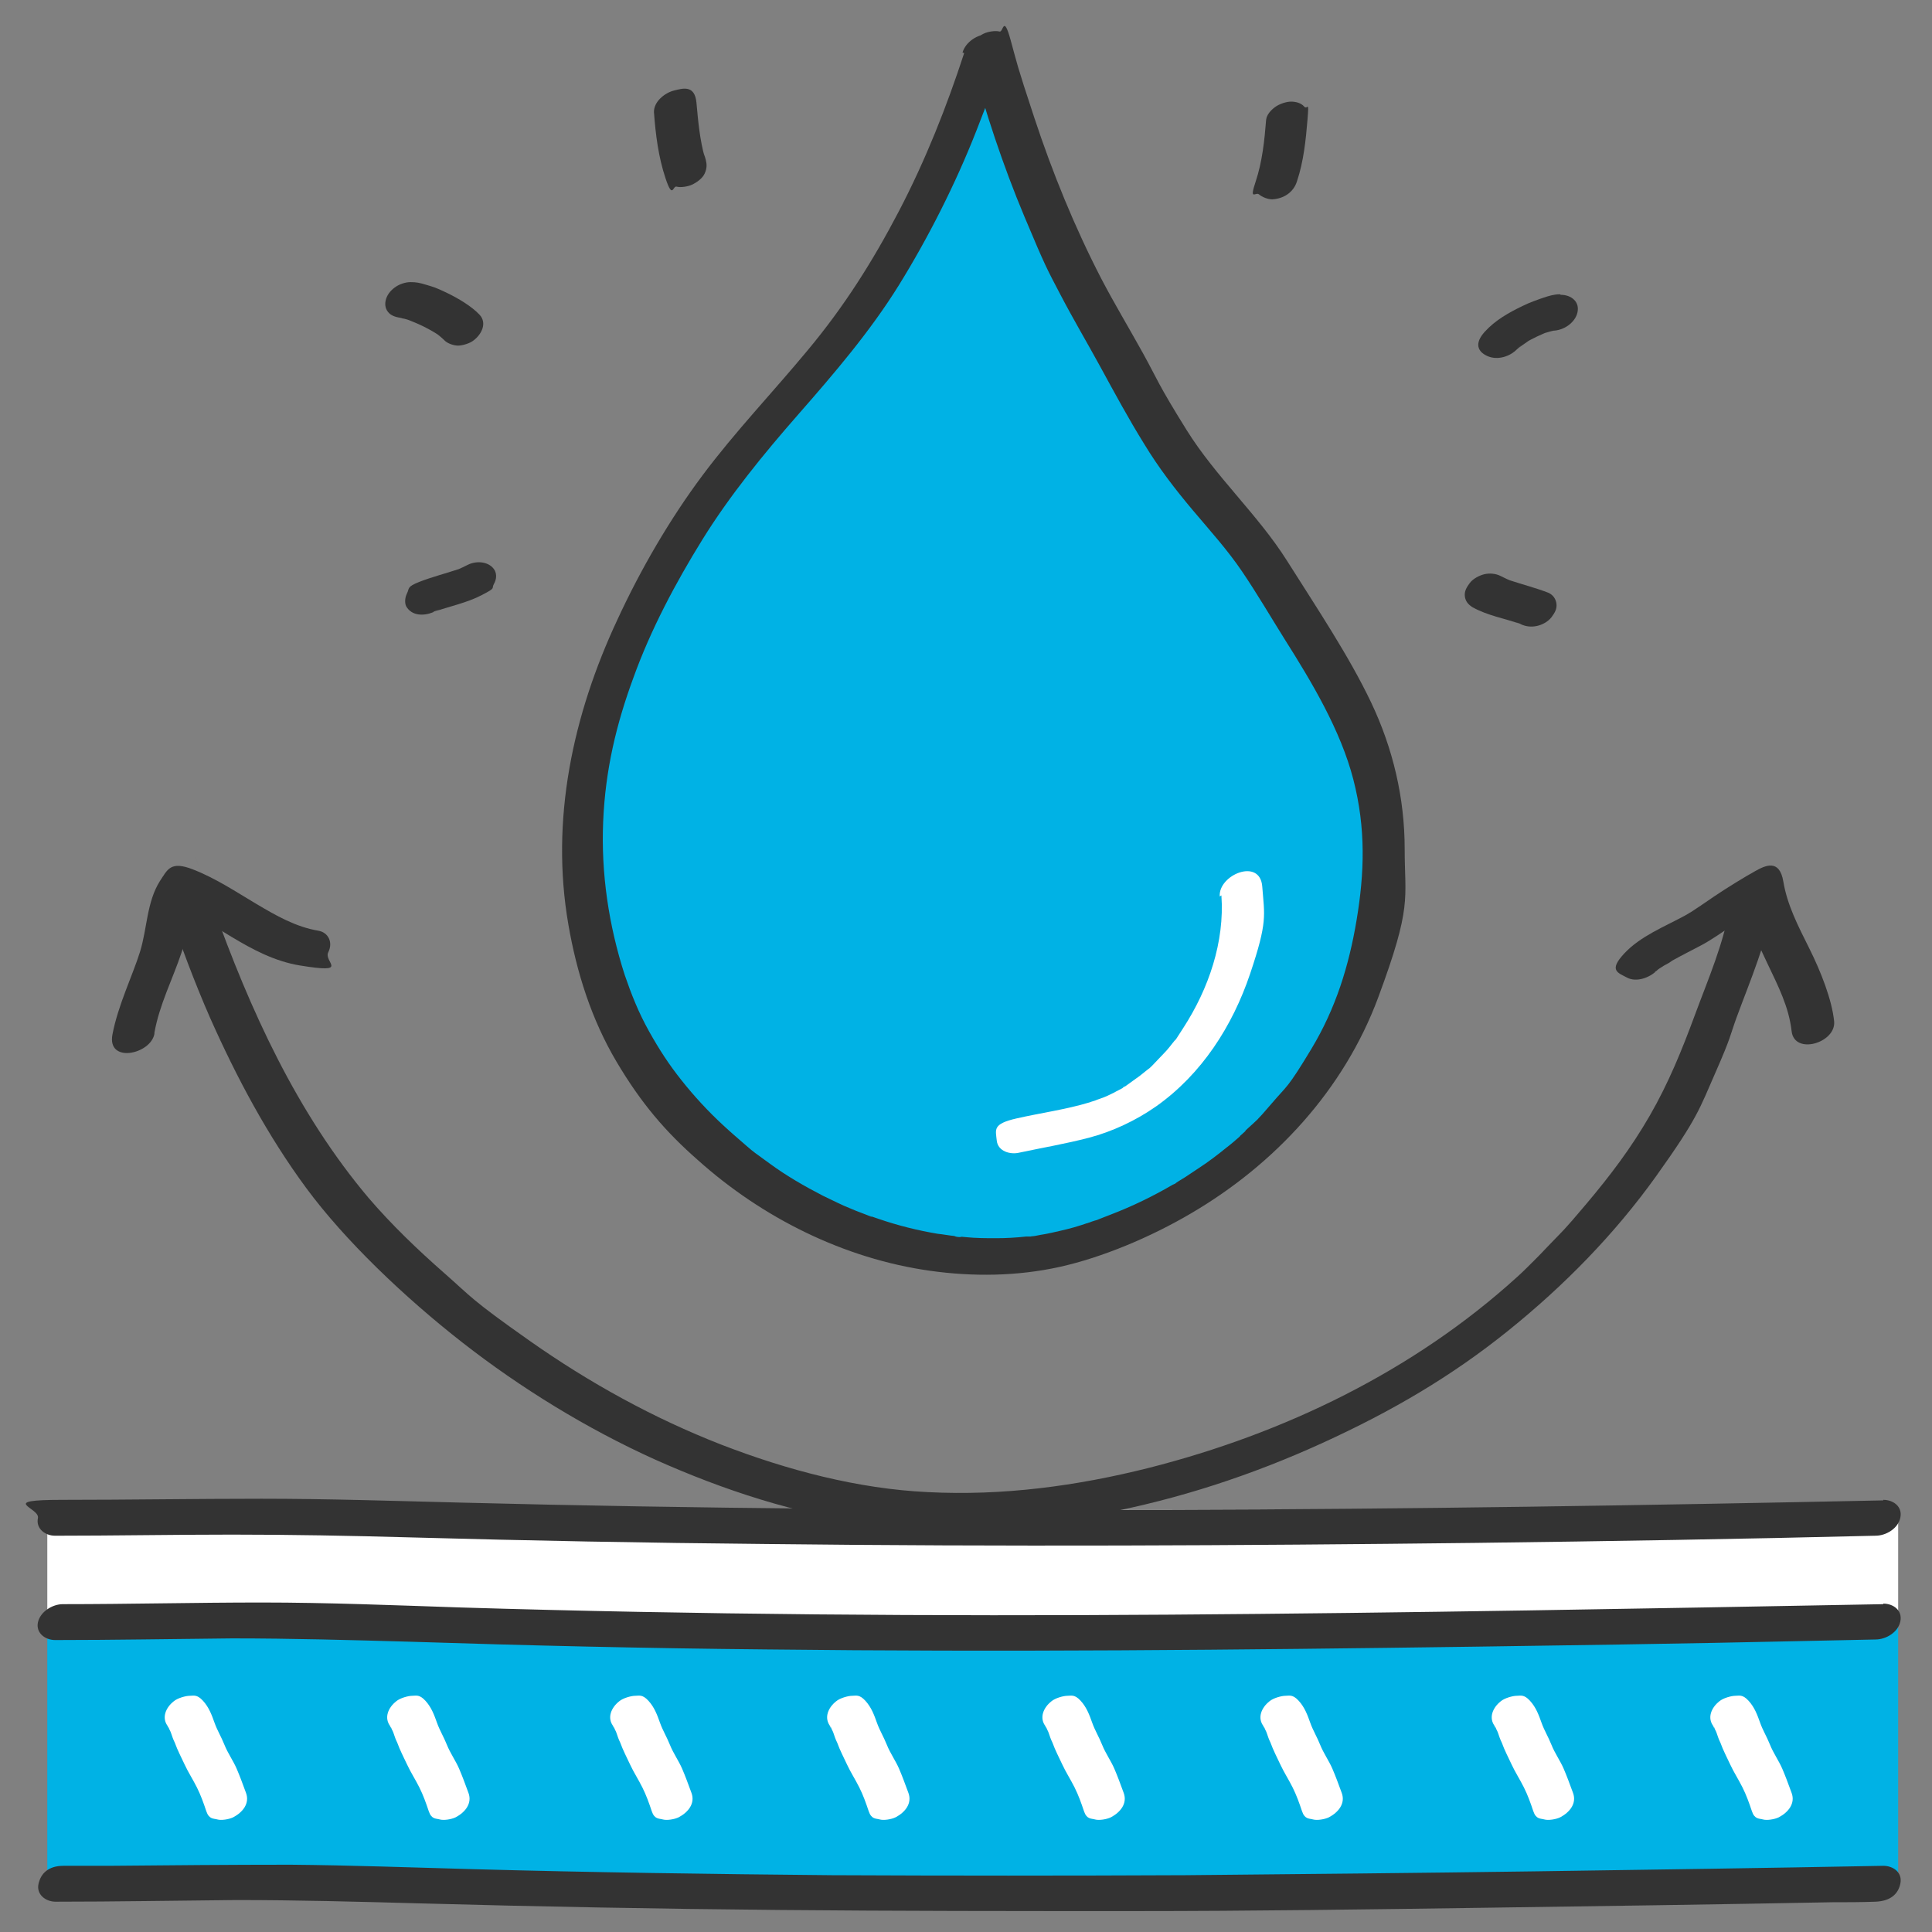
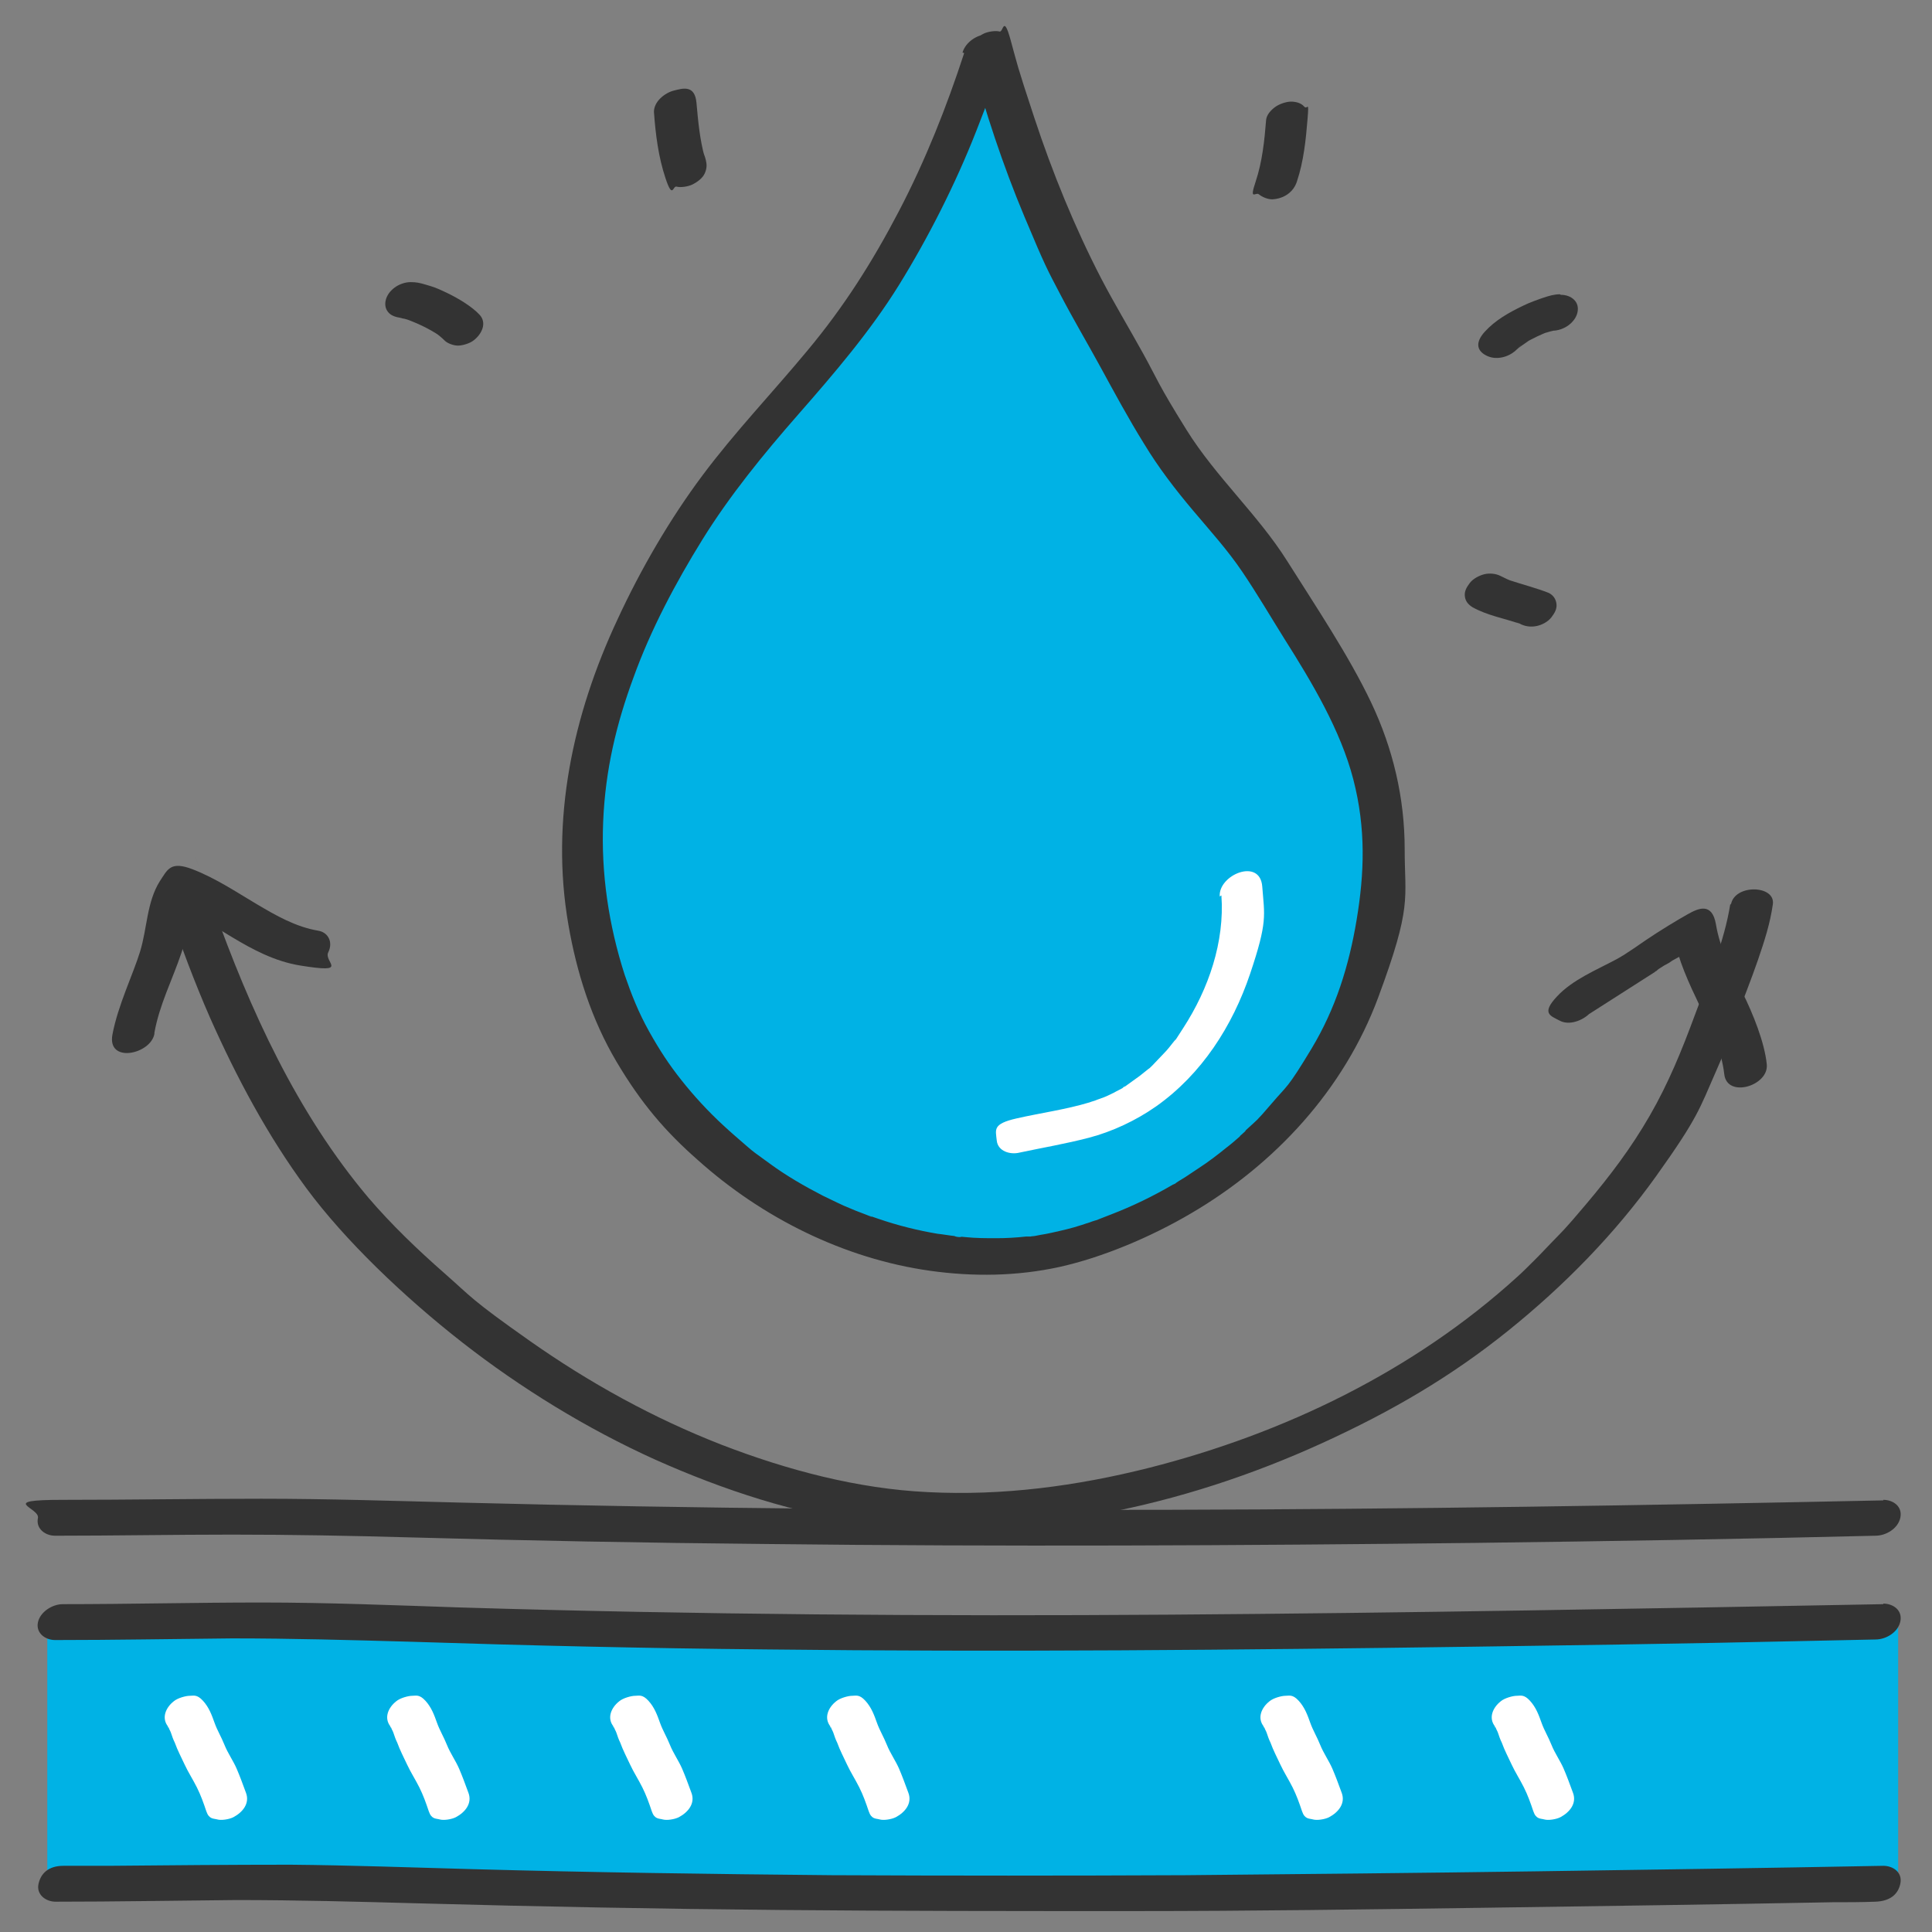
<svg xmlns="http://www.w3.org/2000/svg" viewBox="0 0 350 350" version="1.1" id="Working_Files">
  <rect x="0" y="0" width="350" height="350" fill="#808080" stroke="none" />
  <defs>
    <style>
      .st0 {
        fill: #00b2e5;
      }

      .st1 {
        fill: #fff;
      }

      .st2 {
        fill: #333;
      }
    </style>
  </defs>
  <rect height="47.5" width="335.3" y="293.81" x="8.57" class="st0" />
-   <rect height="20.3" width="335.3" y="273.51" x="8.57" class="st1" />
  <path d="M248.87,139.31c4.4,15.9.7,37.2-7.3,50.8-9.9,16.8-24.7,27.8-43.2,34.4-33.8,12-76.6-11.7-88.1-44.8-10.9-31.6-1.4-59.1,15.8-86.1,9.5-14.8,23.2-26.7,32.7-41.6,8.6-13.5,14.9-27.9,19.6-42.6l1.1-.3c4.7,17.2,11.5,35.2,20.7,50.9,4.1,7.1,7.9,14.7,12.4,21.5,5.2,8,12.5,14.5,17.5,22.7,6.8,11.2,15.1,22.4,18.6,35.1h.2Z" class="st0" />
  <path d="M30.37,312.81c.2.3.2.2,0-.2,0,.1.2.3.2.4.1.3.3.6.4.9.2.6.4,1.2.7,1.8.5,1.4,1.2,2.7,1.8,4s1.5,2.7,2.2,4.1,1.2,2.8,1.7,4.3,1.3,1.3,2,1.5,2.1,0,2.9-.4c1.7-.9,3-2.5,2.3-4.4s-1.1-3-1.7-4.4-1.6-2.8-2.2-4.3-1.3-2.6-1.8-4-1-2.8-2.1-4-1.7-.9-2.4-.9-2.2.4-2.9,1c-1.4,1.1-2.3,3-1,4.6h-.1Z" class="st1" />
  <path d="M70.67,312.81c.2.3.2.2,0-.2,0,.1.2.3.2.4.1.3.3.6.4.9.2.6.4,1.2.7,1.8.5,1.4,1.2,2.7,1.8,4s1.5,2.7,2.2,4.1,1.2,2.8,1.7,4.3,1.3,1.3,2,1.5,2.1,0,2.9-.4c1.7-.9,3-2.5,2.3-4.4s-1.1-3-1.7-4.4-1.6-2.8-2.2-4.3-1.3-2.6-1.8-4-1-2.8-2.1-4-1.7-.9-2.4-.9-2.2.4-2.9,1c-1.4,1.1-2.3,3-1,4.6h-.1Z" class="st1" />
  <path d="M111.07,312.81c.2.3.2.2,0-.2,0,.1.2.3.2.4.1.3.3.6.4.9.2.6.4,1.2.7,1.8.5,1.4,1.2,2.7,1.8,4s1.5,2.7,2.2,4.1,1.2,2.8,1.7,4.3,1.3,1.3,2,1.5,2.1,0,2.9-.4c1.7-.9,3-2.5,2.3-4.4s-1.1-3-1.7-4.4-1.6-2.8-2.2-4.3-1.3-2.6-1.8-4-1-2.8-2.1-4-1.7-.9-2.4-.9-2.2.4-2.9,1c-1.4,1.1-2.3,3-1,4.6h-.1Z" class="st1" />
  <path d="M150.37,312.81c.2.3.2.2,0-.2,0,.1.2.3.2.4.1.3.3.6.4.9.2.6.4,1.2.7,1.8.5,1.4,1.2,2.7,1.8,4s1.5,2.7,2.2,4.1,1.2,2.8,1.7,4.3,1.3,1.3,2,1.5,2.1,0,2.9-.4c1.7-.9,3-2.5,2.3-4.4s-1.1-3-1.7-4.4-1.6-2.8-2.2-4.3-1.3-2.6-1.8-4-1-2.8-2.1-4-1.7-.9-2.4-.9-2.2.4-2.9,1c-1.4,1.1-2.3,3-1,4.6h-.1Z" class="st1" />
-   <path d="M189.37,312.81c.2.3.2.2,0-.2,0,.1.2.3.2.4.1.3.3.6.4.9.2.6.4,1.2.7,1.8.5,1.4,1.2,2.7,1.8,4s1.5,2.7,2.2,4.1,1.2,2.8,1.7,4.3,1.3,1.3,2,1.5,2.1,0,2.9-.4c1.7-.9,3-2.5,2.3-4.4s-1.1-3-1.7-4.4-1.6-2.8-2.2-4.3-1.3-2.6-1.8-4-1-2.8-2.1-4-1.7-.9-2.4-.9-2.2.4-2.9,1c-1.4,1.1-2.3,3-1,4.6h-.1Z" class="st1" />
  <path d="M228.87,312.81c.2.3.2.2,0-.2,0,.1.2.3.2.4.1.3.3.6.4.9.2.6.4,1.2.7,1.8.5,1.4,1.2,2.7,1.8,4s1.5,2.7,2.2,4.1,1.2,2.8,1.7,4.3,1.3,1.3,2,1.5,2.1,0,2.9-.4c1.7-.9,3-2.5,2.3-4.4s-1.1-3-1.7-4.4-1.6-2.8-2.2-4.3-1.3-2.6-1.8-4-1-2.8-2.1-4-1.7-.9-2.4-.9-2.2.4-2.9,1c-1.4,1.1-2.3,3-1,4.6h-.1Z" class="st1" />
  <path d="M270.77,312.81c.2.3.2.2,0-.2,0,.1.2.3.2.4.1.3.3.6.4.9.2.6.4,1.2.7,1.8.5,1.4,1.2,2.7,1.8,4s1.5,2.7,2.2,4.1,1.2,2.8,1.7,4.3,1.3,1.3,2,1.5,2.1,0,2.9-.4c1.7-.9,3-2.5,2.3-4.4s-1.1-3-1.7-4.4-1.6-2.8-2.2-4.3-1.3-2.6-1.8-4-1-2.8-2.1-4-1.7-.9-2.4-.9-2.2.4-2.9,1c-1.4,1.1-2.3,3-1,4.6h-.1Z" class="st1" />
-   <path d="M310.37,312.81c.2.3.2.2,0-.2,0,.1.2.3.2.4.1.3.3.6.4.9.2.6.4,1.2.7,1.8.5,1.4,1.2,2.7,1.8,4s1.5,2.7,2.2,4.1,1.2,2.8,1.7,4.3,1.3,1.3,2,1.5,2.1,0,2.9-.4c1.7-.9,3-2.5,2.3-4.4s-1.1-3-1.7-4.4-1.6-2.8-2.2-4.3-1.3-2.6-1.8-4-1-2.8-2.1-4-1.7-.9-2.4-.9-2.2.4-2.9,1c-1.4,1.1-2.3,3-1,4.6h-.1Z" class="st1" />
  <path d="M221.27,162.21c.6,8.4-2.3,16.9-6.9,24s-.7,1.2-1.5,2.2-1.3,1.7-2.1,2.5-1.3,1.4-2,2.1-.3.3-.8.7-1,.8-1.5,1.2c-.8.6-1.7,1.2-2.5,1.8s-.7.5-.3.2-.2,0-.3.2c-.5.3-1,.5-1.5.8-.8.4-1.6.8-2.5,1.1s-1.4.5-.5.2c-.5.2-1,.3-1.5.5-4.3,1.3-8.8,1.9-13.2,2.9s-3.8,2-3.6,4,2.5,2.6,4.1,2.2c4.2-.9,8.4-1.6,12.6-2.7s8.5-3.1,12.2-5.7c8.2-5.8,13.8-14.5,17-24s2.6-10.5,2.2-15.8-8-2.1-7.7,1.8h0l.3-.2Z" class="st1" />
  <g>
    <path d="M341.17,271.81c-43.1.9-86.1,1.6-129.2,1.7s-85.7-.2-128.5-1.3c-12-.3-24.1-.7-36.1-.7s-24,.2-36,.2-4.1,1.4-4.5,3.3,1.3,3.2,3.1,3.2c10.7,0,21.4-.2,32.1-.2s21.4.2,32.1.5c21.5.6,43.1,1,64.6,1.2,42.8.5,85.7.3,128.5-.2,24.2-.3,48.3-.7,72.5-1.3,1.9,0,4.1-1.3,4.5-3.3s-1.3-3.2-3.1-3.2h0v.1Z" class="st2" />
    <path d="M341.17,290.61c-43.1.8-86.1,1.6-129.2,1.9-42.8.3-85.7,0-128.5-1.3-12-.4-24.1-.9-36.1-.9s-24,.3-36,.3c-1.9,0-4.1,1.4-4.5,3.3s1.3,3.2,3.1,3.2c10.7,0,21.4-.2,32.1-.3,10.7,0,21.4.3,32.1.6,21.5.7,43.1,1.2,64.6,1.4,42.8.5,85.7.1,128.5-.5s48.3-.8,72.5-1.3c1.9,0,4.1-1.3,4.5-3.3s-1.3-3.2-3.1-3.2h0v.1Z" class="st2" />
    <path d="M341.17,338.01c-21,.4-42,.7-63,1s-42.3.5-63.4.7c-21.4.1-42.8.1-64.1,0-21.7-.2-43.5-.5-65.2-1.1-10.9-.3-21.9-.7-32.8-.8-11,0-22,.1-33,.2h-8.2c-2.7,0-4.1,1.4-4.5,3.3s1.3,3.2,3.1,3.2c10.9,0,21.8-.2,32.7-.3,11,0,22.1.3,33.1.6,21.8.6,43.5,1,65.3,1.2,21.4.2,42.8.2,64.2.2s42.3-.3,63.5-.6c21-.3,42.1-.6,63.1-1,2.6,0,5.2,0,7.8-.1s4.1-1.3,4.5-3.3-1.3-3.2-3.1-3.2h0Z" class="st2" />
    <g>
      <path d="M174.67,9.61c-3.2,9.8-7,19.4-11.8,28.6s-10,17.4-16.6,25.3c-6.3,7.6-13.1,14.7-19,22.6s-11.2,17-15.4,26.1c-8.1,17.3-12.2,36.3-8.9,55.3,1.5,8.7,4.2,17.2,8.7,24.8s8.9,12.7,14.7,17.8c11.7,10.5,26.5,17.9,42.1,20.1,7.8,1.1,15.8,1,23.5-.7s16.5-5.4,23.8-9.7c15.2-8.9,27.7-22.4,33.9-39.1s4.8-17.7,4.8-26.9-2.1-18.2-6.1-26.6-9.9-17.2-15.2-25.6-12.9-15.2-18.2-23.7-5.3-9.2-7.9-13.9-5.2-9-7.6-13.6c-4.8-9.3-8.8-19.1-12.1-29.1s-3-9.4-4.3-14.1-1.3-1.3-2-1.5-2.1,0-2.9.4c-1.8.9-2.9,2.5-2.3,4.4,2.6,9.7,5.8,19.4,9.7,28.7s4.1,9.5,6.5,14.1,4.9,8.8,7.3,13.2,5.1,9.4,7.9,13.9c2.6,4.3,5.6,8.2,8.8,12s6.3,7.2,9,11.2,5.1,8.1,7.6,12.1c5,7.9,10.2,16.6,12.5,25.5s2,17,.6,25.4-3.8,16.1-8.2,23.4-4.3,6.5-7.2,9.9-2.7,3-4.2,4.4-.4.3-.5.5-.6.6-.3.3-.2.2-.3.3c-.2.2-.4.3-.5.5-.8.7-1.6,1.4-2.4,2-1.6,1.3-3.3,2.6-5,3.7s-1.6,1.1-2.4,1.6-.8.5-1.3.8-.4.3-.6.4c.8-.4-.3.2-.4.2-3.6,2.1-7.3,3.9-11.2,5.4s-1.9.8-2.9,1.1-1,.4-1.5.5c.8-.3.3,0,0,0-.3.1-.6.2-.9.3-1.8.6-3.6,1-5.4,1.4s-1.7.3-2.6.5-.9.1-1.3.2c.1,0,.8,0,0,0h-.8c-1.8.2-3.6.3-5.4.3s-3.7,0-5.6-.2-.4,0-.7,0c.6,0,0,0,0,0-.4,0-.9,0-1.3-.2-1-.1-2-.3-3-.4-3.6-.6-7.2-1.5-10.7-2.7s-.9-.3-1.3-.4c.4.2-.6-.2-.8-.3-1-.4-1.9-.7-2.8-1.1-1.8-.7-3.5-1.6-5.2-2.4-3.3-1.7-6.6-3.6-9.6-5.8s-2.7-1.9-4.2-3.2-2.9-2.5-4.3-3.8c-2.7-2.5-5.2-5.2-7.5-8.1s-4-5.5-5.9-8.9-3.2-6.7-4.4-10.2c-2.9-9-4.3-18.4-3.9-27.8s2.4-17.7,5.5-26.1c3.1-8.6,7.6-17.1,12.5-25s11-15.4,17.4-22.7,13-15,18.2-23.4,10.2-18.2,14-27.9,3.6-9.5,5.1-14.3-1.4-3.2-3.1-3.2-3.9,1.3-4.5,3.3h0l.3.1Z" class="st2" />
-       <path d="M300.07,175.91c.4-.4-.2.2-.3.2,0-.1.3-.2.4-.3.3-.3.7-.5,1-.7s.3-.2.5-.3c.5-.3-.6.3,0,0s.9-.5,1.3-.8c1.8-1,3.6-1.9,5.3-2.8s4-2.5,5.9-3.8,4.2-2.9,6.3-4l-5.1-1.9c.8,4.6,2.8,8.8,4.8,13s3.9,7.9,4.4,12.3,8.1,2.1,7.7-1.8-2.4-9-4.5-13.2-4-7.9-4.7-12.1-3.3-2.9-5.1-1.9-5.1,3-7.6,4.7-2.3,1.6-3.4,2.3-.4.3-.6.4-.8.5-.3.2-.1,0-.2.1c-.2.1-.5.3-.7.4-3.7,2-8,3.7-10.9,6.8s-1.2,3.5.5,4.4,4.1,0,5.4-1.3h0l-.1.1Z" class="st2" />
+       <path d="M300.07,175.91c.4-.4-.2.2-.3.2,0-.1.3-.2.4-.3.3-.3.7-.5,1-.7s.3-.2.5-.3c.5-.3-.6.3,0,0s.9-.5,1.3-.8c1.8-1,3.6-1.9,5.3-2.8l-5.1-1.9c.8,4.6,2.8,8.8,4.8,13s3.9,7.9,4.4,12.3,8.1,2.1,7.7-1.8-2.4-9-4.5-13.2-4-7.9-4.7-12.1-3.3-2.9-5.1-1.9-5.1,3-7.6,4.7-2.3,1.6-3.4,2.3-.4.3-.6.4-.8.5-.3.2-.1,0-.2.1c-.2.1-.5.3-.7.4-3.7,2-8,3.7-10.9,6.8s-1.2,3.5.5,4.4,4.1,0,5.4-1.3h0l-.1.1Z" class="st2" />
      <path d="M27.97,187.11c.9-5.1,3.3-9.7,4.9-14.5s1-4.1,1.4-6.1.4-2.1.7-3.1.1-.5.2-.7v-.3q0,.2.1,0c.2-.4.4-.9.7-1.3l-6,2.1c8.5,3.2,15.2,10.2,24.4,11.7s4.2-.6,5.1-2.4,0-3.6-1.8-3.9c-4.1-.7-7.6-2.7-11.3-4.9s-7.3-4.6-11.4-6.2-4.6,0-6,2.1c-2.4,3.8-2.3,8.6-3.6,12.8s-4,9.7-5,15,6.9,3.6,7.6-.1h0v-.2Z" class="st2" />
      <path d="M313.47,163.71c-1.1,7-4,13.6-6.4,20.1s-4.8,12.4-8.2,18.3-7.2,10.9-11.5,16-4.2,4.8-6.4,7.1-2,2.1-3,3.1-2.3,2.3-3.1,3c-18.8,17.1-42.3,28.4-66.7,34.6-13.1,3.3-26.5,5.1-40.1,4.4-12.7-.6-25.5-4-37.4-8.6-12.3-4.8-23.9-11.2-34.7-18.8s-10.5-7.9-15.4-12.2-9.6-8.8-13.8-13.7c-13-15.4-21.5-34.1-28.2-52.9s-.7-1.9-1-2.9c-.7-1.9-3.5-1.7-4.9-1.1s-3,2.6-2.3,4.4c2.4,6.7,4.8,13.3,7.7,19.9,4.8,10.8,10.4,21.3,17.4,30.8s17.8,19.8,28.3,28,22.5,15.6,34.9,21.2c12.3,5.5,25.6,9.9,39,11.6,14,1.8,28.2.8,42-1.8s27.2-7,39.9-12.8,23.4-12.1,33.6-20.3,19.4-17.6,26.9-28.1,7.8-12.1,10.7-18.7,2.6-6.6,3.8-9.9,2.7-7,3.9-10.5,2.2-6.6,2.7-10.1-7-3.7-7.6.1h0l-.1-.2Z" class="st2" />
      <path d="M118.47,20.31c.3,4.1.8,8.1,2.1,12s1.3,1.3,2,1.5,2.1,0,2.9-.4,1.8-1.1,2.2-2,.4-1.6.2-2.4-.3-.9-.4-1.3l.2.8c-.9-3.2-1.2-6.6-1.5-9.9s-2.5-2.6-4.1-2.2-3.7,2-3.6,4h0v-.1Z" class="st2" />
      <path d="M72.87,57.61h.2-.9c.7,0,1.5.2,2.2.5l-.8-.3c2.2.8,4.3,1.8,6.2,3.1l-.7-.5c.5.4,1,.8,1.5,1.3s1.6.9,2.4.9,2.2-.4,2.9-1c1.4-1.1,2.4-3.1,1-4.6s-3.9-3-6-4-2.3-1-3.6-1.4-1.9-.5-2.9-.5-2.1.4-2.9,1-1.4,1.4-1.6,2.3,0,1.7.6,2.3,1.5.8,2.4.9h0Z" class="st2" />
-       <path d="M78.57,110.81c.4-.2.8-.3,1.1-.4l-1,.4c2.9-1,5.9-1.6,8.6-3,2.7-1.4,1.7-1.1,2.2-2s.5-1.7.2-2.4c-.9-1.7-3.3-1.9-4.9-1.1s-1.7.8-2.7,1.2l1-.4c-2.4.8-4.8,1.4-7.1,2.3s-1.8,1.2-2.2,2c-.4.8-.5,1.7-.2,2.4,1,1.8,3.2,1.8,4.9,1.1h0l.1-.1Z" class="st2" />
      <path d="M229.37,21.71c-.3,3.8-.7,7.6-1.9,11.2s0,1.8.6,2.3,1.6.9,2.4.9c2.1-.1,3.9-1.3,4.5-3.3,1.2-3.6,1.6-7.5,1.9-11.2s0-1.6-.6-2.3-1.6-.9-2.4-.9-2.1.4-2.9,1-1.5,1.4-1.6,2.3h0Z" class="st2" />
      <path d="M282.57,53.31c-1,0-2,.3-2.9.6s-2.6.9-3.8,1.5c-2.5,1.2-5,2.6-6.9,4.7s-1.3,3.6.5,4.4,4.1.1,5.4-1.3.3-.3.4-.4l-.7.7c.7-.7,1.6-1.2,2.4-1.8l-.9.5c1.6-.9,3.2-1.7,4.9-2.3l-1,.4c.6-.2,1.3-.4,2-.5h-1c0,.1.2.1.3.1,1,0,2.1-.4,2.9-1s1.4-1.4,1.6-2.3,0-1.7-.6-2.3-1.5-.9-2.4-.9h0l-.2-.1Z" class="st2" />
      <path d="M280.57,107.41c-2.3-.9-4.7-1.5-7.1-2.3l.8.3c-.9-.3-1.7-.7-2.5-1.1s-1.9-.5-2.8-.3-2.1.8-2.7,1.6-1,1.5-.9,2.4.6,1.5,1.4,2c2.7,1.5,5.7,2,8.6,3l-.8-.3c.3.1.7.2,1,.4.9.4,1.8.5,2.8.3s2.1-.8,2.7-1.6,1-1.5.9-2.4-.6-1.6-1.4-2h0Z" class="st2" />
    </g>
  </g>
</svg>